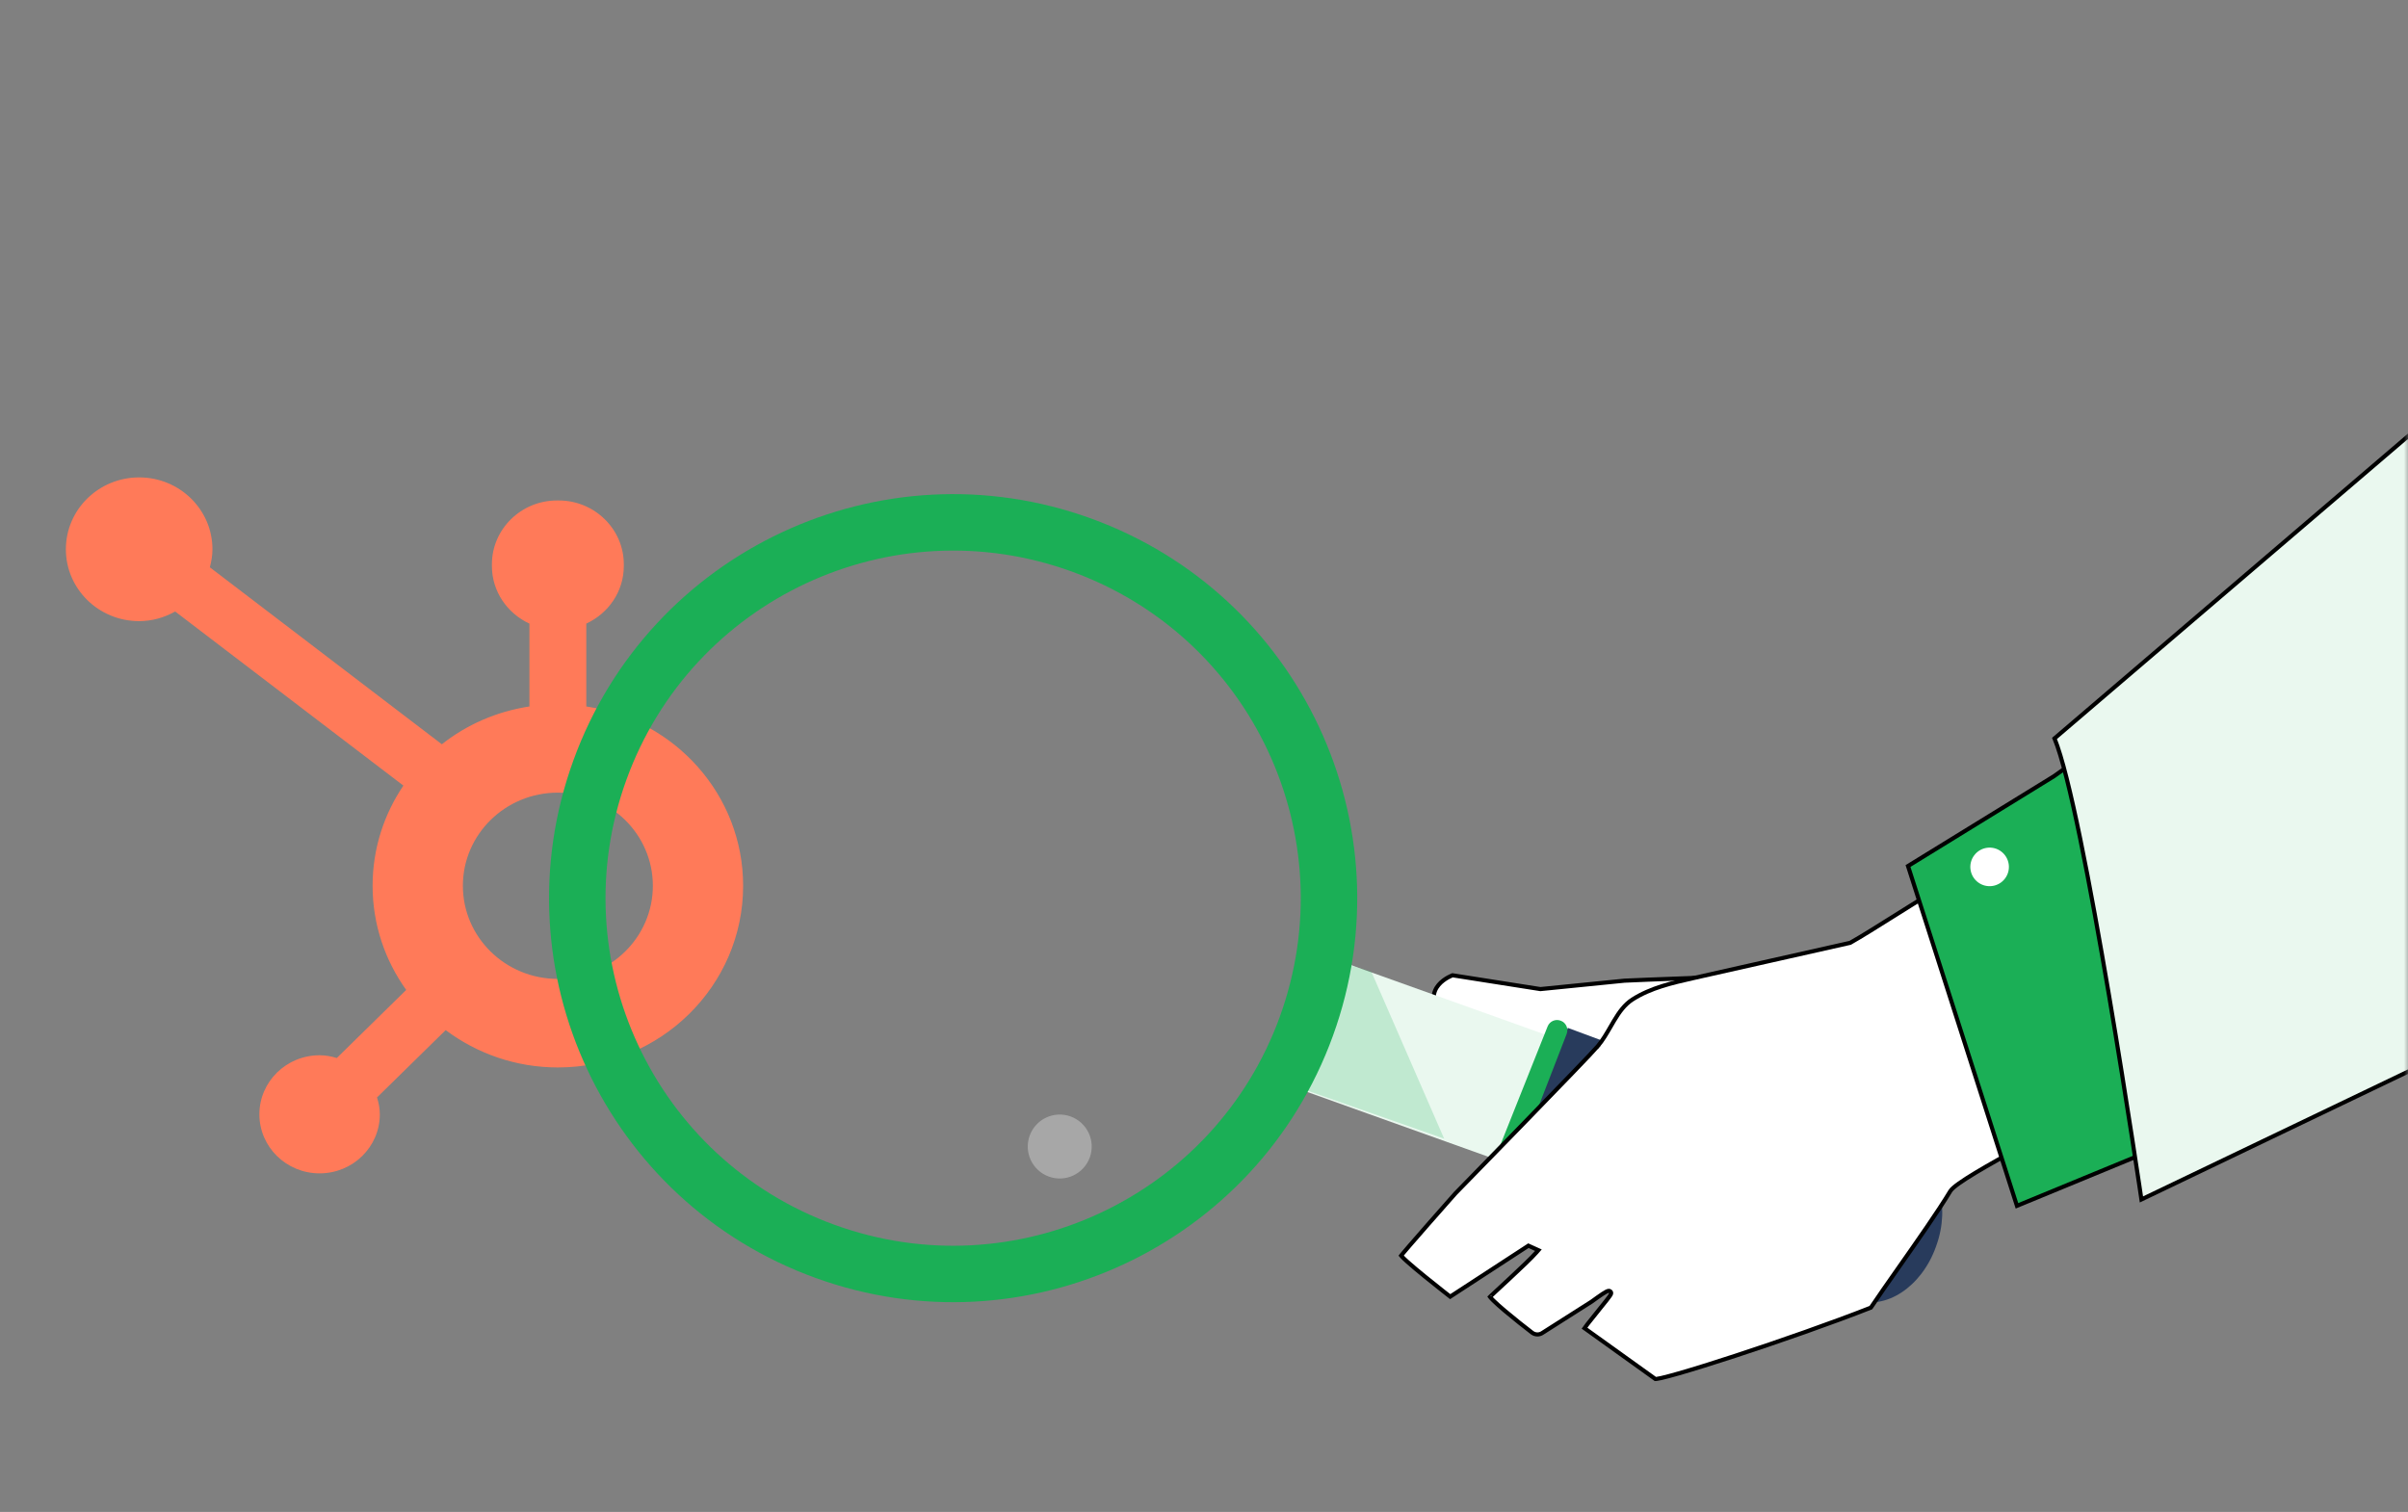
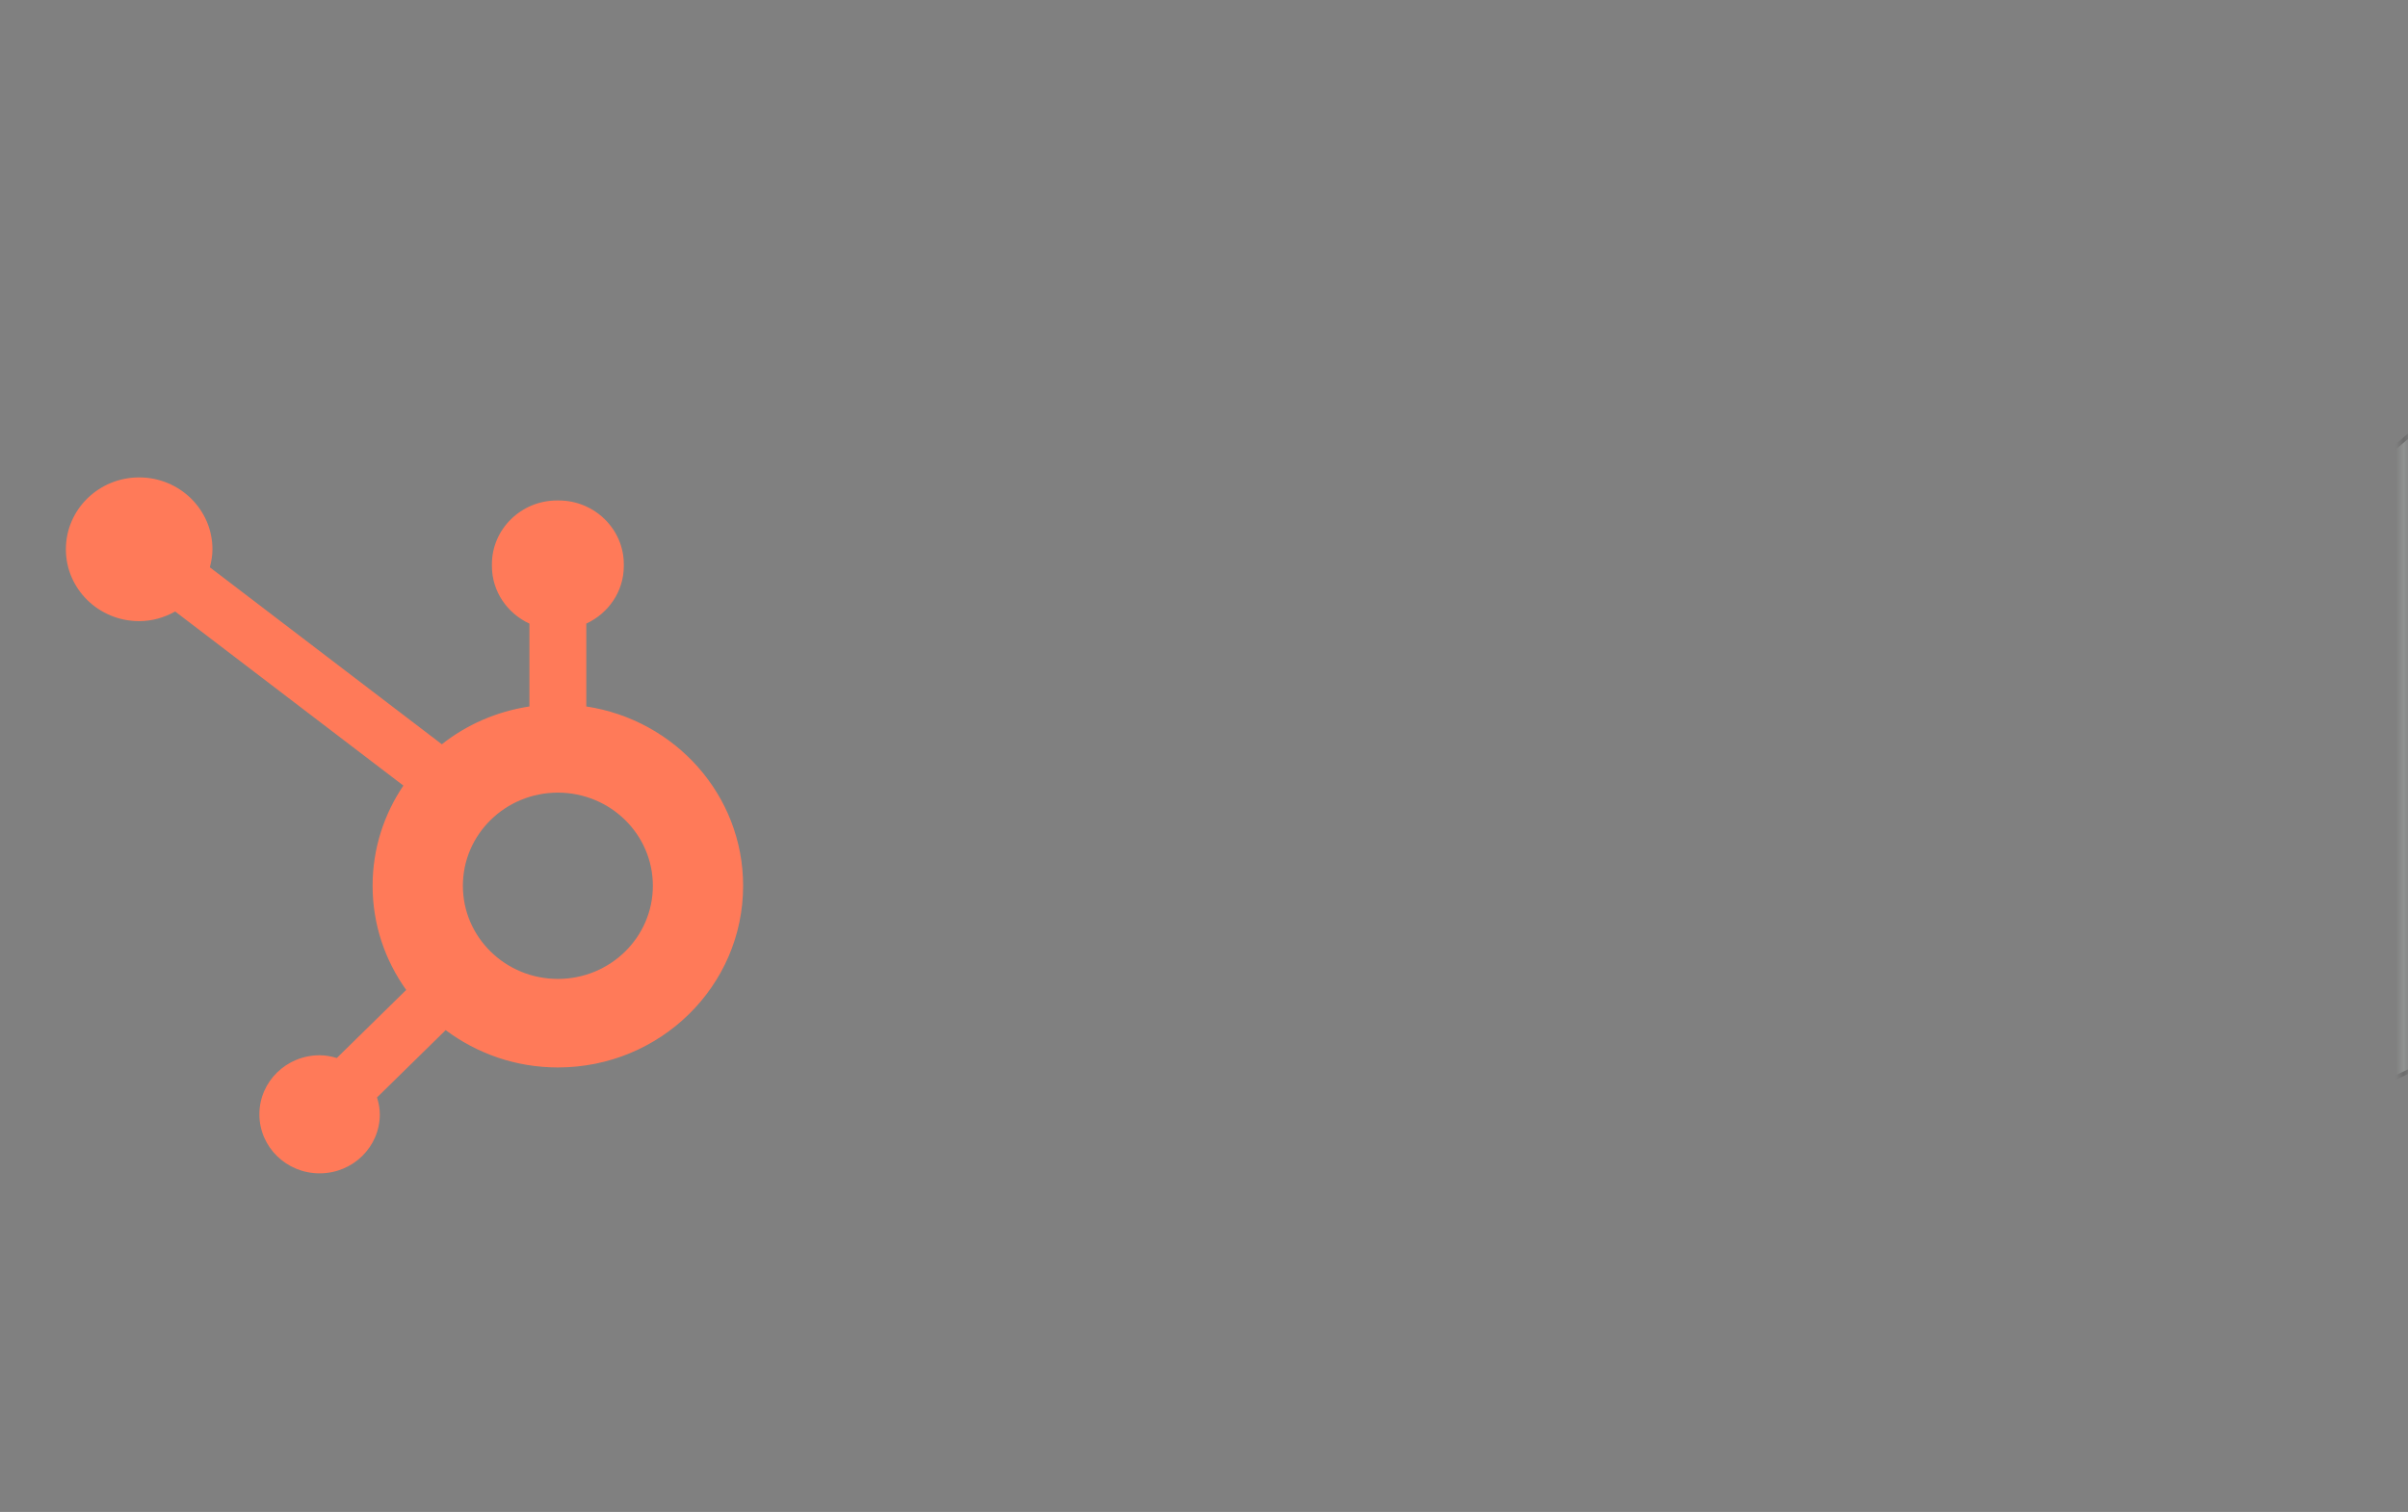
<svg xmlns="http://www.w3.org/2000/svg" width="293" height="184" viewBox="0 0 293 184" fill="none">
  <rect x="0" y="0" width="293" height="184" fill="#808080" stroke="none" />
  <path fill-rule="evenodd" clip-rule="evenodd" d="M67.88 119.13C61.497 119.13 56.322 114.055 56.322 107.796C56.322 101.535 61.497 96.46 67.88 96.46C74.263 96.46 79.438 101.535 79.438 107.796C79.438 114.055 74.263 119.13 67.88 119.13ZM71.34 85.973V75.889C74.024 74.646 75.903 71.984 75.903 68.894V68.661C75.903 64.396 72.346 60.907 67.997 60.907H67.761C63.413 60.907 59.855 64.396 59.855 68.661V68.894C59.855 71.984 61.735 74.647 64.419 75.891V85.973C60.423 86.579 56.773 88.195 53.762 90.574L25.533 69.037C25.719 68.336 25.85 67.614 25.851 66.854C25.856 62.025 21.87 58.104 16.944 58.098C12.02 58.092 8.021 62.002 8.016 66.833C8.01 71.663 11.996 75.584 16.922 75.589C18.526 75.591 20.012 75.144 21.314 74.418L49.082 95.604C46.721 99.1 45.337 103.287 45.337 107.796C45.337 112.515 46.857 116.881 49.426 120.471L40.982 128.754C40.314 128.557 39.622 128.42 38.888 128.42C34.842 128.42 31.56 131.637 31.56 135.606C31.56 139.576 34.842 142.793 38.888 142.793C42.936 142.793 46.216 139.576 46.216 135.606C46.216 134.888 46.077 134.208 45.876 133.553L54.228 125.361C58.02 128.199 62.742 129.904 67.88 129.904C80.33 129.904 90.422 120.006 90.422 107.796C90.422 96.742 82.142 87.61 71.34 85.973Z" fill="#FF7A59" />
  <mask id="mask0_2470_1982" style="mask-type:alpha" maskUnits="userSpaceOnUse" x="0" y="0" width="293" height="184">
-     <rect y="0.875" width="293" height="183.125" rx="8" fill="#FFFEF9" />
    <rect x="0.5" y="1.375" width="292" height="182.125" rx="7.5" stroke="#2B2B2B" stroke-opacity="0.16" />
  </mask>
  <g mask="url(#mask0_2470_1982)">
-     <path d="M213.423 118.895C213.46 118.841 213.495 118.791 213.527 118.745L213.358 118.751L211.602 118.813C210.145 118.865 208.191 118.935 206.207 119.008C202.241 119.153 198.165 119.307 197.664 119.344L187.464 120.365L187.432 120.368L187.4 120.363L176.737 118.686C176.709 118.697 176.671 118.713 176.624 118.733C176.514 118.78 176.359 118.852 176.182 118.95C175.825 119.149 175.388 119.448 175.043 119.859C174.7 120.266 174.451 120.778 174.45 121.413C174.45 122.05 174.701 122.844 175.423 123.813C176.864 125.749 178.883 126.741 181.046 127.211C183.213 127.681 185.511 127.624 187.485 127.472L187.486 127.472C187.947 127.437 188.683 127.482 189.579 127.584C190.48 127.687 191.56 127.849 192.718 128.055C195.032 128.467 197.667 129.055 199.818 129.691C201.114 130.075 202.626 129.612 204.206 128.628C205.779 127.649 207.37 126.183 208.796 124.655C210.221 123.129 211.473 121.549 212.37 120.35C212.818 119.751 213.177 119.248 213.423 118.895Z" fill="white" stroke="black" stroke-width="0.5" />
    <path d="M209.318 150.872L214.885 135.519L160.277 115.976L154.711 131.33L209.318 150.872Z" fill="#EAF8EF" />
-     <path d="M235.534 151.792L235.598 151.614C237.354 146.769 235.832 141.776 232.201 140.461L190.765 125.086L183.772 143.147L225.781 158.175C229.414 159.493 233.782 156.634 235.536 151.79L235.534 151.792Z" fill="#283B5C" />
    <g style="mix-blend-mode:multiply" opacity="0.2">
      <path d="M164.02 117.407L166.846 118.208L175.722 138.574L155.671 131.529L164.02 117.407Z" fill="#1BAF56" />
    </g>
-     <path d="M99.221 155.515C73.699 146.265 60.508 118.076 69.763 92.552C79.016 67.03 107.207 53.837 132.73 63.089C158.253 72.342 171.443 100.529 162.188 126.053C152.933 151.576 124.744 164.768 99.221 155.515ZM155.73 123.713C163.692 101.757 152.344 77.504 130.39 69.547C108.434 61.588 84.182 72.936 76.221 94.892C68.261 116.85 79.607 141.1 101.563 149.06C123.519 157.019 147.773 145.669 155.732 123.715L155.73 123.713Z" fill="#1BAF56" />
    <path opacity="0.31" d="M127.62 143.185C129.639 143.918 131.87 142.873 132.604 140.854C133.337 138.834 132.292 136.603 130.273 135.87C128.254 135.137 126.023 136.182 125.289 138.202C124.556 140.221 125.601 142.452 127.62 143.185Z" fill="white" />
    <path d="M190.629 125.822L183.974 143.006C183.746 143.596 183.107 143.919 182.497 143.75L182.299 143.694C181.59 143.5 181.208 142.73 181.48 142.05L188.311 124.909C188.567 124.267 189.298 123.96 189.935 124.227L189.958 124.236C190.572 124.494 190.869 125.196 190.629 125.818L190.629 125.822Z" fill="#1BAF56" />
    <path d="M177.12 145.202L177.112 145.209L177.112 145.21L177.098 145.226L177.043 145.287L176.837 145.52C176.659 145.721 176.404 146.009 176.097 146.356C175.485 147.049 174.665 147.977 173.839 148.918C173.013 149.859 172.179 150.813 171.539 151.556C171.219 151.928 170.947 152.246 170.749 152.484C170.65 152.603 170.57 152.701 170.512 152.774C170.504 152.785 170.496 152.795 170.488 152.805C170.515 152.839 170.552 152.881 170.599 152.932C170.749 153.093 170.978 153.31 171.264 153.567C171.836 154.078 172.618 154.731 173.41 155.374C174.201 156.018 174.998 156.65 175.597 157.122C175.897 157.358 176.147 157.554 176.322 157.691L176.457 157.796L185.86 151.668L185.974 151.593L186.099 151.65L186.881 152.004L187.187 152.143L186.966 152.397C186.372 153.075 184.932 154.435 183.648 155.63C183.302 155.951 182.971 156.258 182.669 156.538C182.402 156.785 182.156 157.012 181.942 157.212C181.717 157.422 181.532 157.596 181.402 157.72C181.362 157.758 181.328 157.791 181.3 157.819C181.308 157.83 181.317 157.842 181.328 157.856C181.407 157.959 181.536 158.099 181.709 158.27C182.053 158.609 182.546 159.045 183.102 159.516C184.212 160.455 185.556 161.516 186.422 162.177C186.8 162.465 187.321 162.469 187.705 162.19L187.712 162.185L187.719 162.181L193.657 158.406C194.152 158.045 194.624 157.707 194.987 157.468C195.169 157.349 195.33 157.25 195.457 157.185C195.519 157.154 195.583 157.125 195.643 157.108C195.673 157.099 195.712 157.09 195.755 157.09C195.795 157.089 195.867 157.095 195.936 157.144L195.937 157.145C196.014 157.201 196.037 157.28 196.042 157.328C196.047 157.373 196.039 157.41 196.034 157.429C196.024 157.468 196.008 157.503 195.996 157.526C195.97 157.577 195.931 157.637 195.888 157.701C195.798 157.831 195.666 158.007 195.508 158.211C195.192 158.618 194.761 159.151 194.331 159.682L194.327 159.686C193.895 160.22 193.466 160.75 193.153 161.154C192.999 161.352 192.877 161.515 192.797 161.632C194.296 162.713 195.72 163.73 197.146 164.751C198.544 165.751 199.945 166.753 201.426 167.82C201.456 167.82 201.502 167.816 201.567 167.808C201.707 167.79 201.907 167.752 202.164 167.694C202.677 167.577 203.397 167.386 204.279 167.132C206.044 166.626 208.448 165.876 211.134 164.997C216.477 163.247 222.924 160.99 227.644 159.131C228.511 157.829 229.732 156.091 231.043 154.224C233.309 150.998 235.844 147.387 237.294 144.98L237.297 144.975L237.303 144.964C237.386 144.826 237.528 144.679 237.7 144.528C237.876 144.374 238.1 144.201 238.362 144.015C238.886 143.641 239.575 143.202 240.369 142.723C241.957 141.766 243.978 140.642 245.96 139.562C247.002 138.994 248.026 138.442 248.974 137.931C249.838 137.465 250.639 137.034 251.332 136.655C252.054 136.261 252.648 135.931 253.056 135.691C253.261 135.57 253.414 135.474 253.513 135.406C253.514 135.405 253.516 135.404 253.517 135.403C250.244 126.652 246.404 119.208 242.635 111.901C241.626 109.945 240.622 107.999 239.635 106.04C237.827 106.911 235.15 108.54 232.472 110.213C231.819 110.62 231.167 111.031 230.527 111.432C228.445 112.741 226.504 113.96 225.158 114.719L225.127 114.737L225.091 114.745C221.943 115.454 218.795 116.162 215.648 116.871L215.598 116.882L215.592 116.883C212.43 117.595 209.268 118.307 206.106 119.019C203.478 119.611 200.853 120.212 198.641 121.627L198.641 121.627C197.682 122.239 197.026 123.165 196.405 124.201C196.263 124.439 196.122 124.684 195.979 124.931C195.508 125.747 195.02 126.593 194.405 127.328L194.214 127.167L194.405 127.328C193.86 127.979 189.528 132.458 185.348 136.758C183.254 138.912 181.194 141.026 179.658 142.601C178.89 143.389 178.252 144.042 177.807 144.498L177.29 145.027L177.155 145.166L177.12 145.202ZM181.253 157.74C181.253 157.74 181.253 157.742 181.256 157.747C181.254 157.742 181.253 157.74 181.253 157.74ZM192.623 161.506L192.624 161.507L192.623 161.506Z" fill="white" stroke="black" stroke-width="0.5" />
    <path d="M249.923 94.46L249.916 94.465L249.909 94.469L232.162 105.391L245.418 146.743L269.408 136.851L252.119 92.897L249.923 94.46Z" fill="#1BAF56" stroke="black" stroke-width="0.5" />
    <path d="M260.564 145.966L337.047 109.297L292.987 53.1L249.988 89.862C250.887 92.038 251.98 96.544 253.118 102.079C254.289 107.774 255.512 114.586 256.622 121.136C257.732 127.687 258.73 133.978 259.45 138.632C259.81 140.958 260.101 142.876 260.302 144.211C260.402 144.879 260.48 145.402 260.533 145.757L260.564 145.966Z" fill="#EAF8EF" stroke="black" stroke-width="0.5" />
-     <path d="M243.964 106.913C244.746 105.879 244.541 104.408 243.507 103.626C242.472 102.844 241.002 103.05 240.22 104.084C239.438 105.118 239.643 106.589 240.678 107.371C241.712 108.152 243.182 107.947 243.964 106.913Z" fill="white" />
  </g>
</svg>